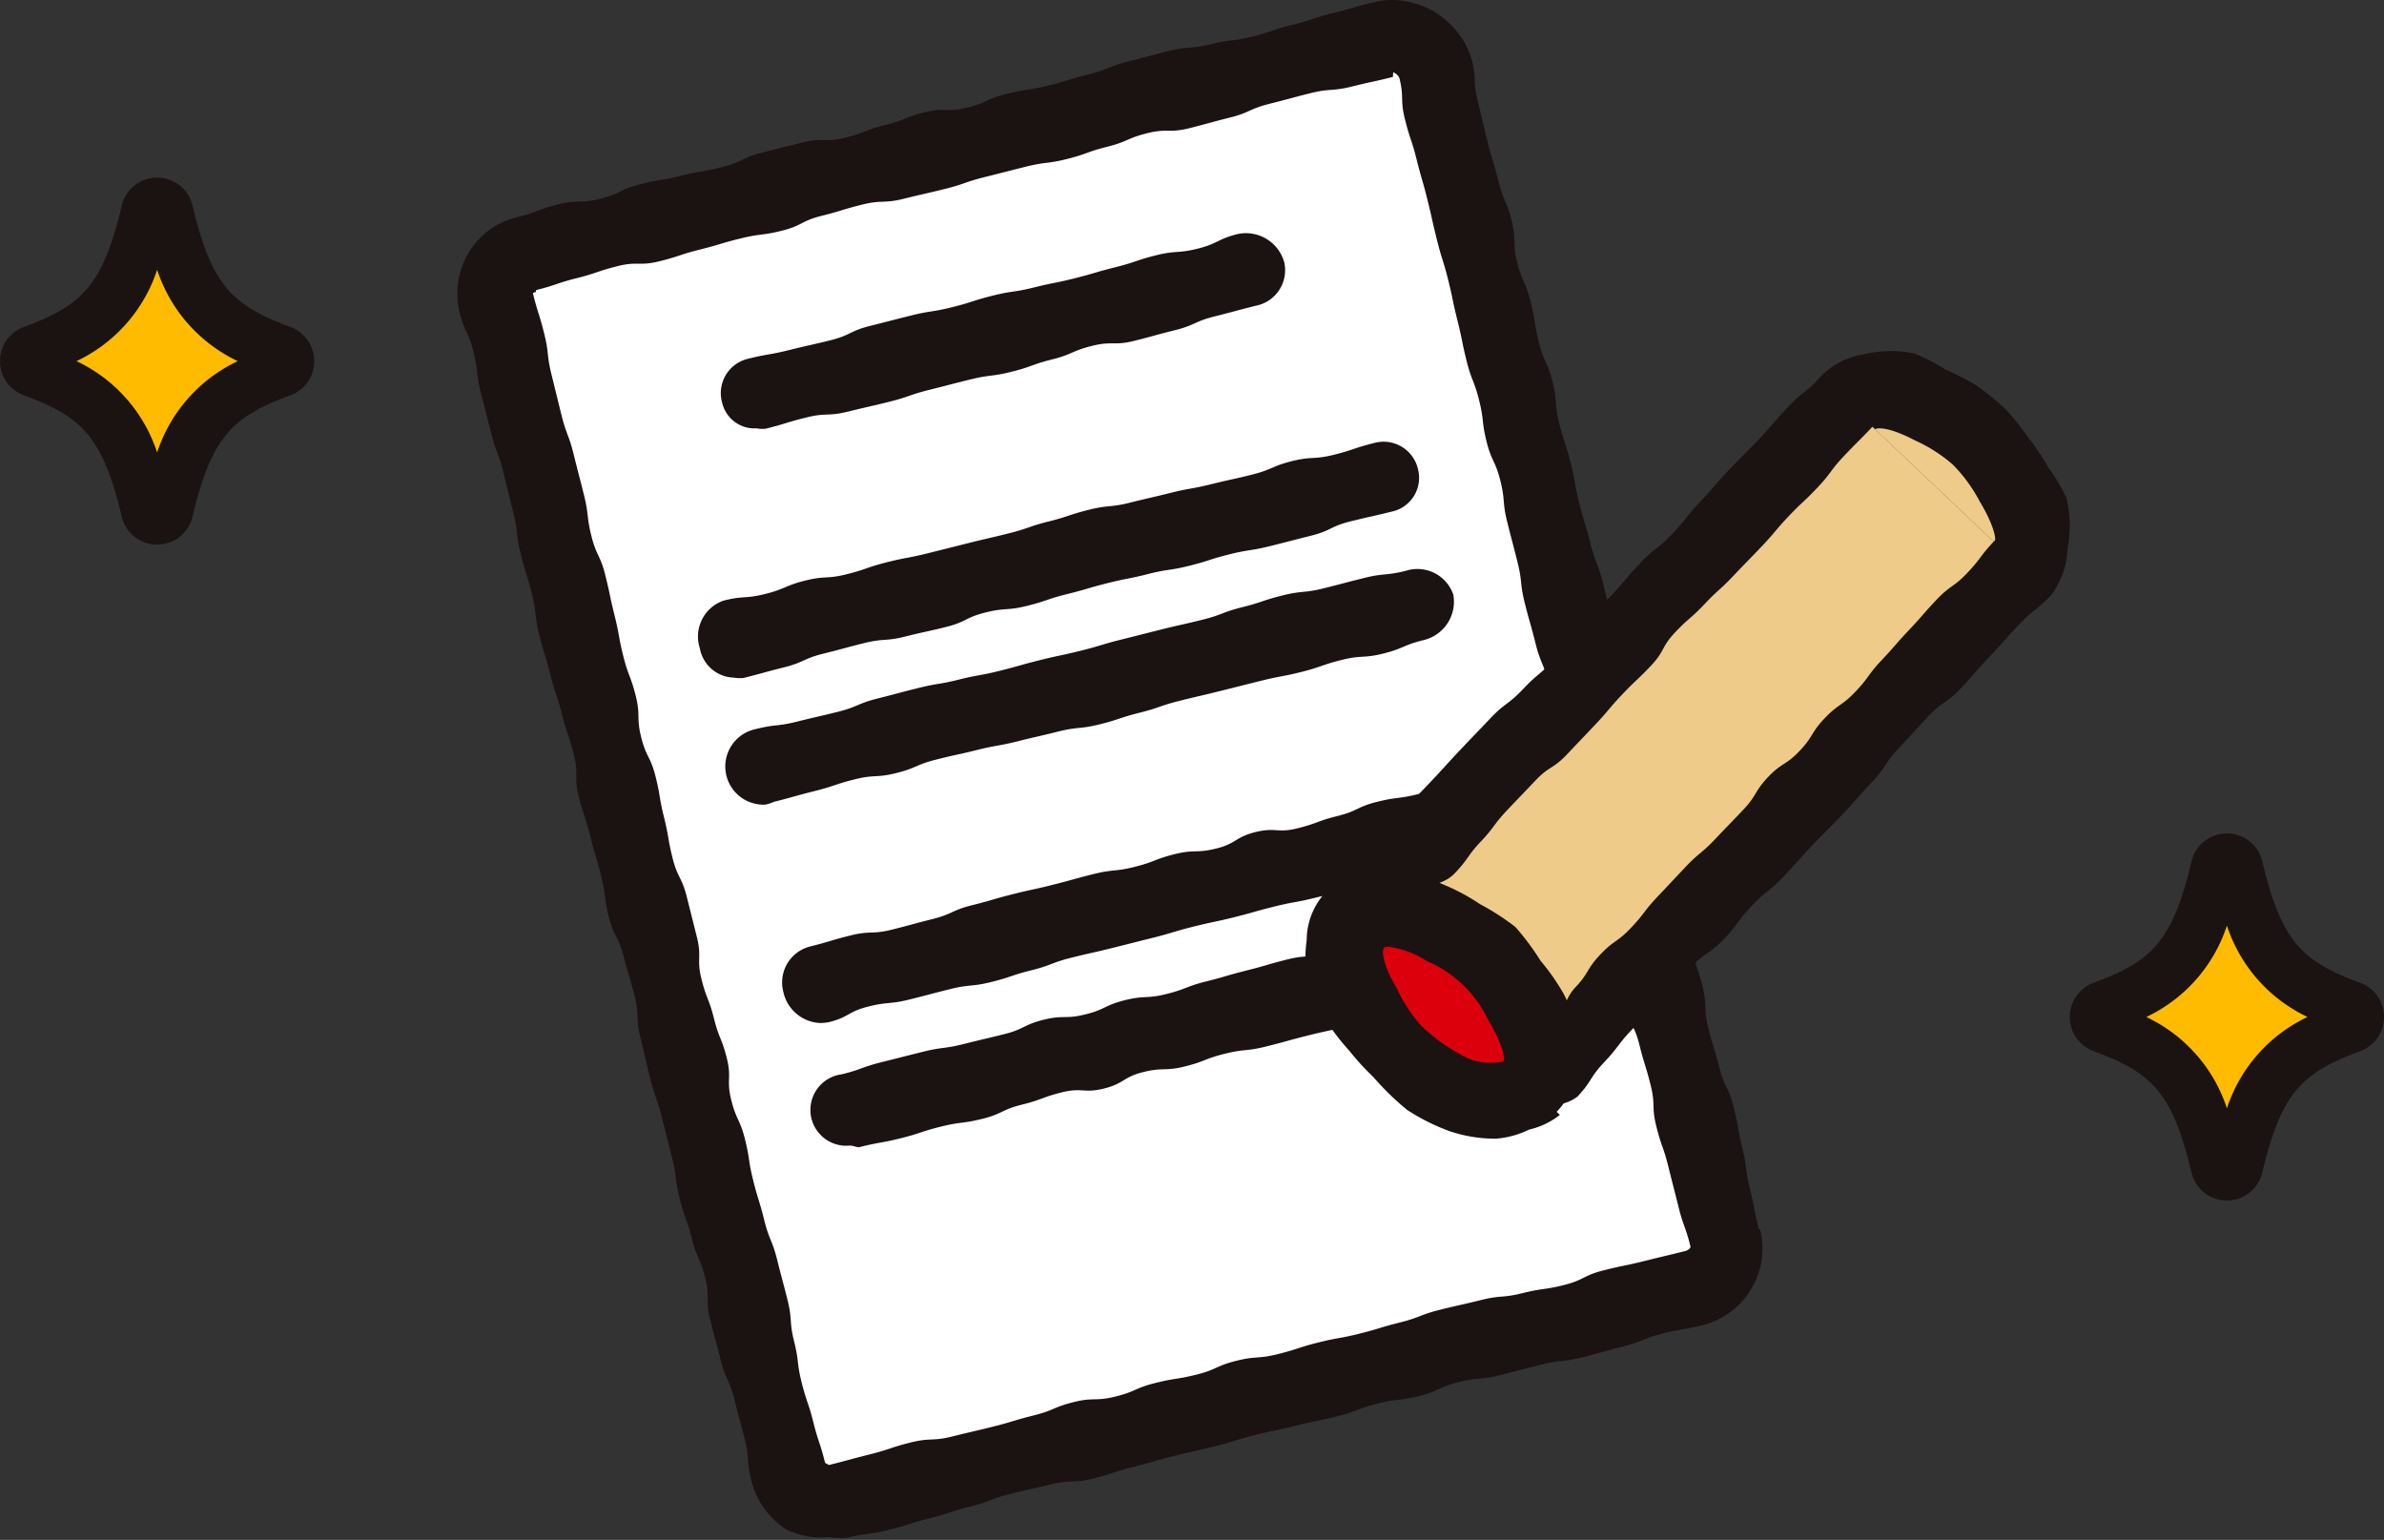
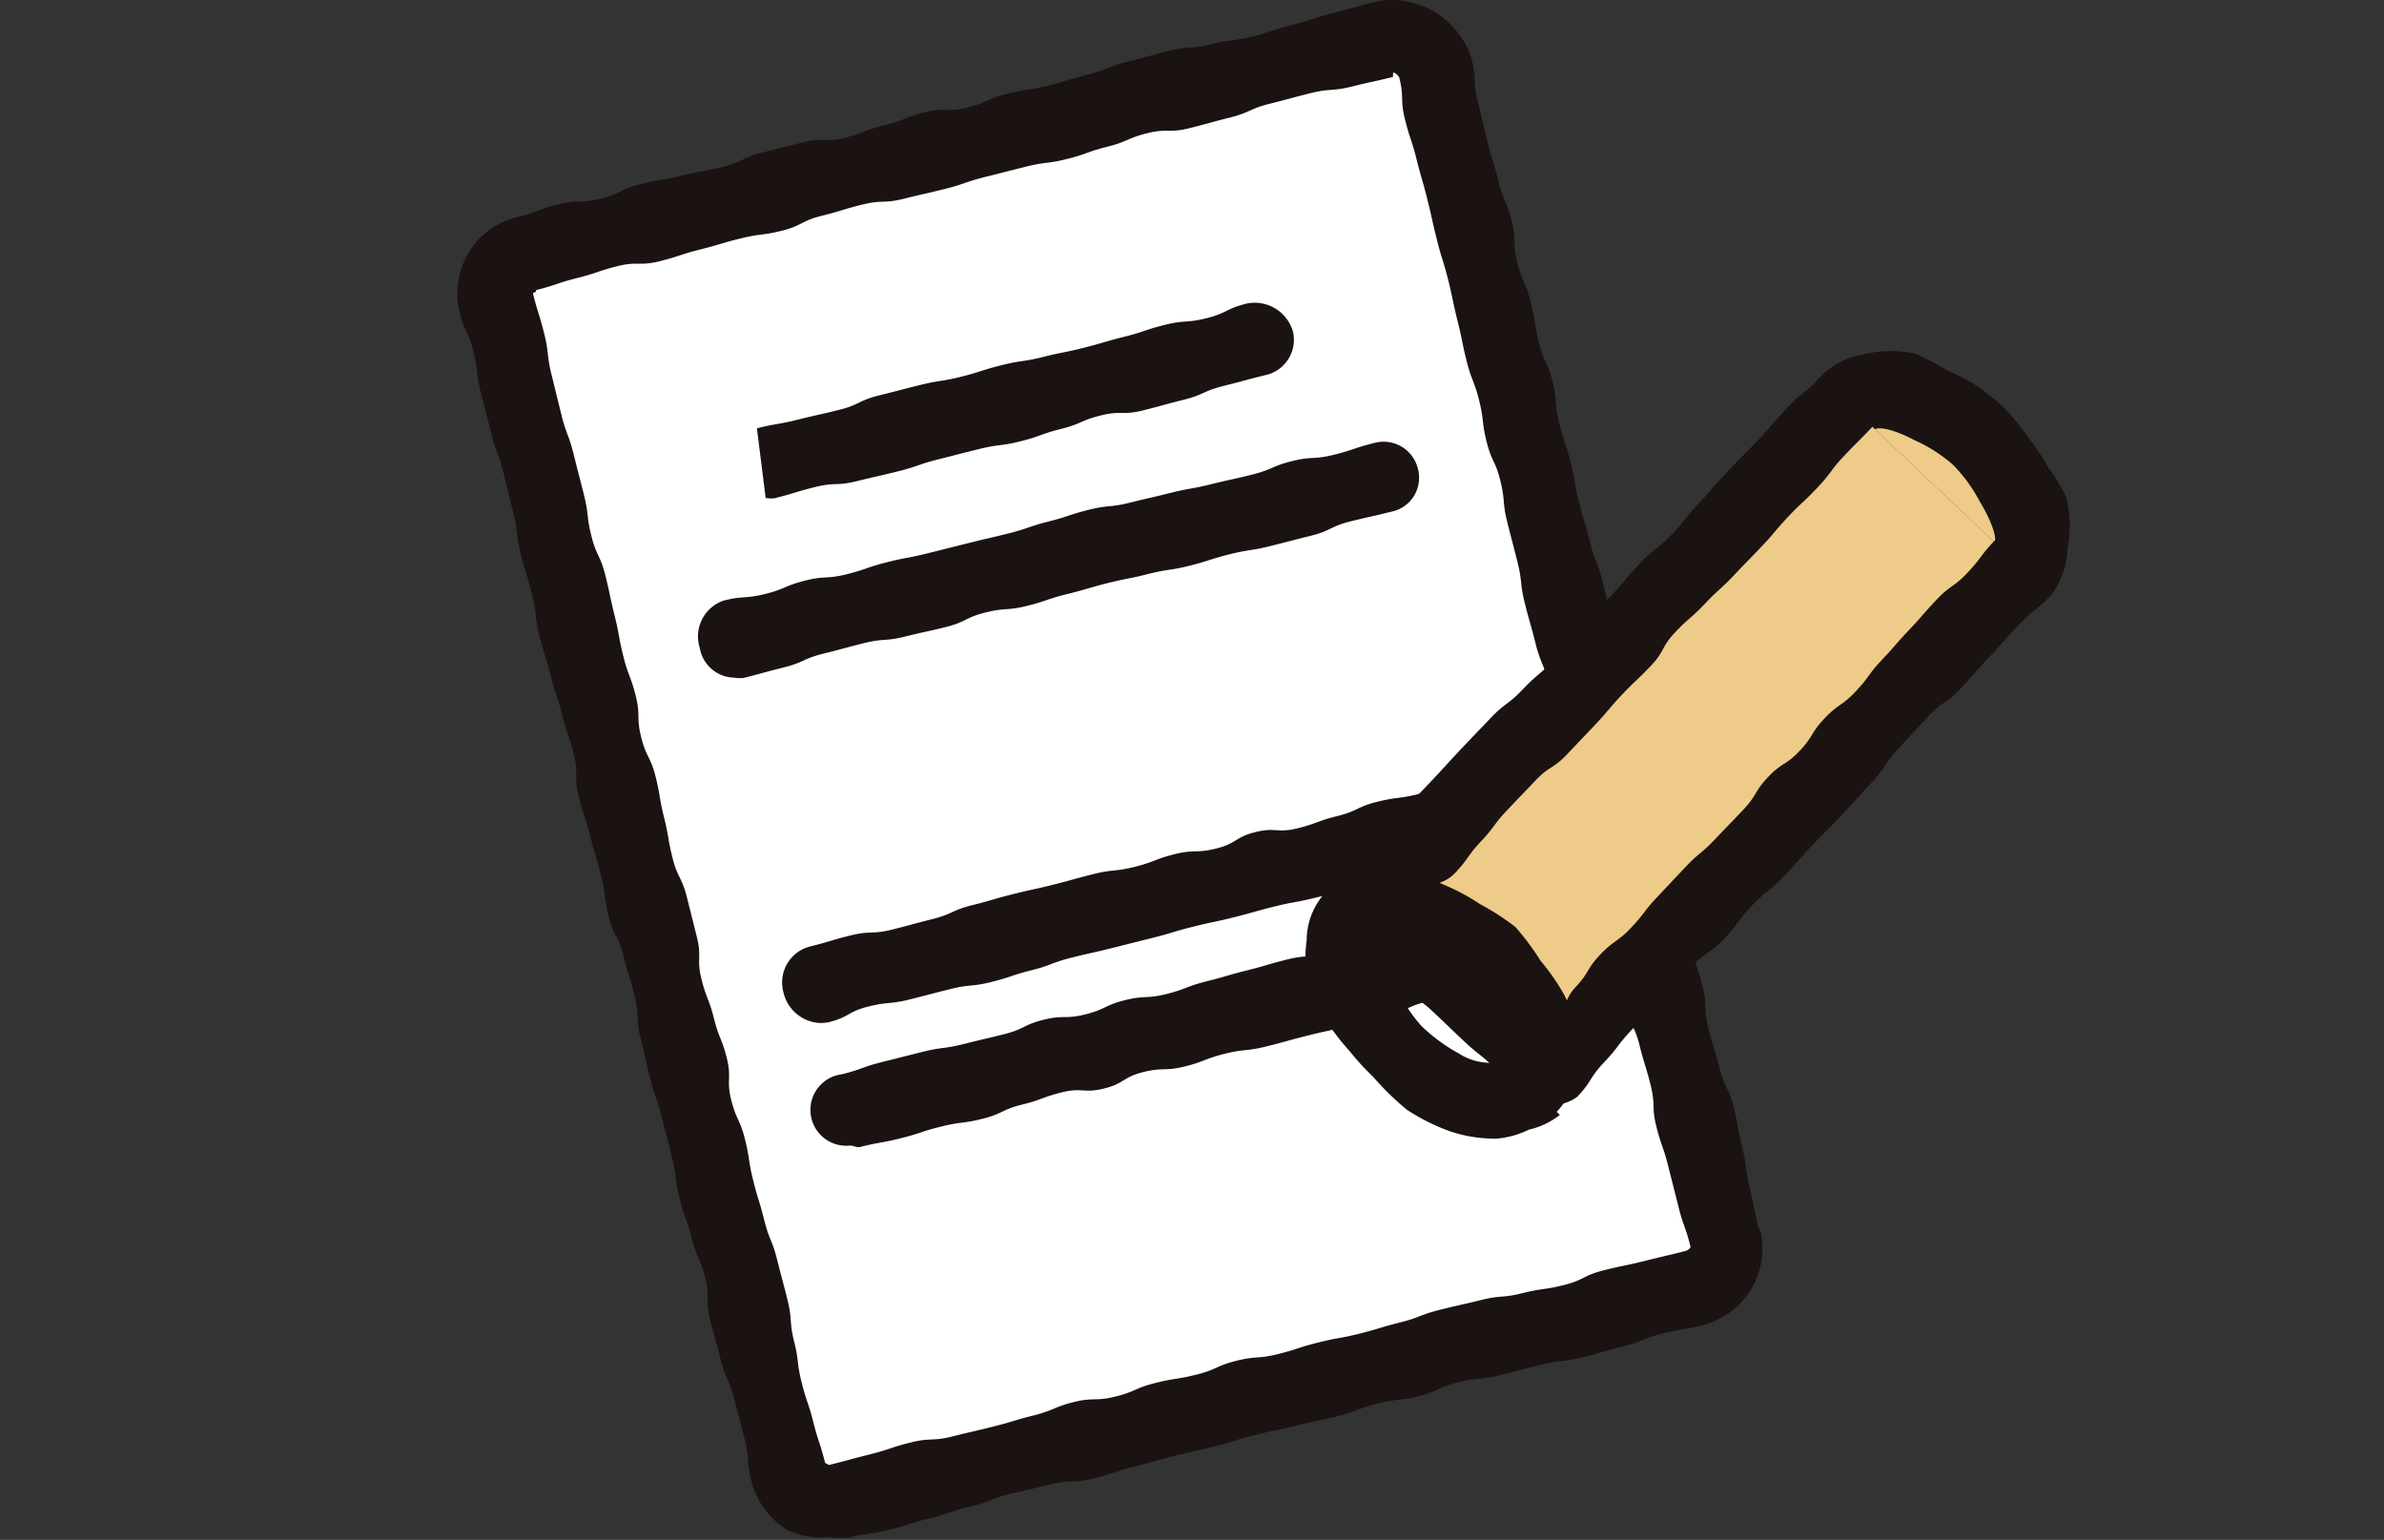
<svg xmlns="http://www.w3.org/2000/svg" viewBox="0 0 174.469 112.697">
  <rect x="0" y="0" width="174.469" height="112.697" fill="#333333" stroke="none" />
  <defs>
    <clipPath id="a">
      <path fill="none" d="M0 0h118.009v112.697H0z" data-name="長方形 1666" />
    </clipPath>
    <clipPath id="b">
-       <path fill="none" d="M0 0h22.996v26.859H0z" data-name="長方形 1668" />
-     </clipPath>
+       </clipPath>
  </defs>
  <g data-name="グループ 482">
    <g data-name="グループ 314">
      <g clip-path="url(#a)" data-name="グループ 313" transform="translate(33.464)">
        <path fill="#fff" d="M92.552 90.638a3.02 3.02 0 0 1-.039 2.294 3.2 3.2 0 0 1-1.939 1.388c-1.491.372-1.555.117-3.046.489s-1.484.4-2.975.771-1.424.64-2.915 1.012-1.483.407-2.974.779-1.586-.007-3.077.365-1.43.618-2.921.99-1.453.524-2.944.9-1.534.193-3.023.564-1.488.382-2.979.754-1.457.5-2.947.876-1.5.342-2.991.715-1.568.06-3.06.431-1.472.447-2.964.82-1.407.715-2.9 1.087-1.536.2-3.028.567-1.476.439-2.968.811-1.463.485-2.955.856-1.588-.012-3.08.359-1.46.5-2.953.872-1.464.495-2.959.867-1.476.45-2.971.822a3.13 3.13 0 0 1-2.3-.54 3 3 0 0 1-1.443-1.805c-.367-1.473-.167-1.523-.534-3s-.359-1.476-.726-2.949-.537-1.431-.9-2.905-.379-1.471-.747-2.946-.176-1.52-.543-2.994-.652-1.4-1.019-2.877-.314-1.487-.682-2.962-.27-1.5-.637-2.972-.541-1.431-.909-2.905-.031-1.558-.4-3.032-.684-1.4-1.052-2.87-.249-1.5-.617-2.978-.257-1.5-.625-2.977-.681-1.4-1.049-2.871-.371-1.473-.739-2.947.038-1.574-.329-3.046-.552-1.428-.919-2.9-.57-1.423-.938-2.9.045-1.578-.323-3.053-.639-1.406-1.007-2.88-.226-1.51-.594-2.984-.447-1.456-.814-2.932-.578-1.423-.945-2.9-.389-1.468-.757-2.944-.111-1.539-.479-3.014-.182-1.521-.55-3-.489-1.445-.857-2.92-.481-1.45-.849-2.929-.42-1.461-.788-2.937a3.173 3.173 0 0 1 2.243-3.709c1.491-.372 1.462-.491 2.953-.862s1.566-.07 3.057-.442 1.5-.35 2.988-.722 1.472-.446 2.964-.818 1.433-.6 2.925-.975 1.575-.035 3.066-.407 1.428-.622 2.919-.994 1.522-.242 3.012-.612 1.424-.639 2.915-1.011 1.554-.118 3.044-.49 1.466-.478 2.957-.85 1.516-.273 3.006-.644 1.472-.448 2.964-.82 1.445-.559 2.937-.931 1.5-.338 2.993-.711 1.551-.133 3.044-.506 1.53-.22 3.022-.591 1.409-.7 2.9-1.074 1.507-.313 3-.685 1.5-.358 2.993-.731 1.543-.178 3.038-.551a2.87 2.87 0 0 1 2.237.2 3 3 0 0 1 1.379 1.844c.368 1.473.5 1.439.871 2.913s.051 1.551.418 3.025.448 1.454.816 2.928.675 1.4 1.043 2.871.26 1.5.628 2.974.187 1.519.554 2.993.289 1.494.656 2.968.447 1.454.814 2.928.4 1.466.77 2.94.41 1.464.777 2.938.43 1.459.8 2.933.254 1.5.622 2.977.578 1.421.946 2.9.417 1.462.783 2.936.166 1.525.534 3 .386 1.468.753 2.94.135 1.533.5 3.007.646 1.4 1.013 2.878.173 1.524.54 3 .553 1.428.92 2.9.3 1.49.672 2.965.31 1.49.677 2.966.455 1.453.823 2.929.334 1.484.7 2.96.422 1.462.79 2.936.481 1.447.848 2.923.042 1.557.41 3.032.4 1.462.7 2.956.379 1.476.745 2.956" data-name="パス 1944" />
        <path fill="#1a1311" d="M27.175 112.487a5.7 5.7 0 0 1-3.022-.515 5.9 5.9 0 0 1-2.635-3.624c-.367-1.473-.112-1.537-.48-3.01s-.395-1.466-.762-2.94-.636-1.407-1-2.881-.4-1.466-.77-2.94.011-1.568-.356-3.042-.615-1.412-.982-2.886-.52-1.436-.888-2.911-.189-1.518-.557-2.991-.379-1.472-.746-2.947-.5-1.441-.869-2.915-.338-1.482-.705-2.957-.056-1.551-.423-3.025-.444-1.456-.811-2.931-.71-1.389-1.078-2.863-.192-1.518-.559-2.992-.434-1.456-.8-2.929-.48-1.447-.848-2.921.018-1.569-.35-3.043-.495-1.443-.862-2.918-.49-1.444-.857-2.918-.447-1.453-.815-2.927-.168-1.525-.536-3-.455-1.454-.823-2.929-.168-1.526-.536-3-.359-1.477-.727-2.953-.537-1.433-.905-2.908-.379-1.472-.748-2.948-.177-1.526-.545-3-.653-1.412-1.02-2.89a5.88 5.88 0 0 1 .714-4.413 5.73 5.73 0 0 1 3.6-2.552c1.491-.372 1.448-.546 2.939-.917s1.575-.035 3.066-.406 1.412-.688 2.9-1.06 1.52-.254 3.012-.626 1.519-.261 3.01-.633 1.413-.685 2.9-1.057 1.49-.375 2.981-.747 1.591.034 3.08-.338 1.445-.556 2.936-.927 1.44-.574 2.93-.946 1.595.041 3.086-.331 1.423-.644 2.914-1.016 1.527-.231 3.018-.6 1.472-.45 2.965-.822 1.44-.581 2.932-.954 1.486-.4 2.978-.768 1.556-.115 3.047-.487 1.538-.187 3.03-.559 1.462-.493 2.954-.866 1.467-.485 2.962-.858S65.6.526 67.1.153a5.77 5.77 0 0 1 2.994.1 5.86 5.86 0 0 1 2.575 1.517 5.9 5.9 0 0 1 1.575 2.592c.368 1.473.067 1.548.434 3.022s.345 1.479.713 2.952.441 1.455.808 2.929.6 1.417.967 2.891.031 1.558.4 3.031.618 1.411.986 2.885.238 1.507.605 2.981.635 1.407 1 2.881.114 1.538.482 3.012.474 1.448.842 2.922.269 1.5.636 2.973.444 1.455.811 2.929.555 1.428.923 2.9.334 1.483.7 2.957.129 1.534.5 3.008.215 1.51.582 2.983.7 1.392 1.065 2.867.308 1.488.676 2.962.353 1.478.721 2.953.173 1.522.54 3 .512 1.439.879 2.914.376 1.473.744 2.949.5 1.442.872 2.916.052 1.555.42 3.03.448 1.455.816 2.929.676 1.4 1.044 2.874.261 1.5.629 2.978.188 1.523.557 3 .29 1.5.659 2.976l.08-.019a5.6 5.6 0 0 1-.019 2.945 5.83 5.83 0 0 1-4.079 4.07c-1.491.372-1.52.259-3.011.631s-1.438.582-2.929.955-1.479.42-2.971.791-1.541.171-3.032.543-1.487.39-2.978.762-1.549.139-3.04.511-1.421.65-2.912 1.022-1.538.177-3.027.548-1.445.557-2.936.928-1.507.307-3 .679-1.506.314-3 .686-1.469.459-2.96.831-1.5.338-2.991.709-1.479.426-2.97.8-1.464.485-2.957.857-1.573.046-3.066.418-1.5.334-2.993.705-1.446.557-2.938.928-1.466.479-2.958.852-1.47.471-2.964.843-1.537.205-3.032.578a5.7 5.7 0 0 1-1.4-.048M68.5 5.3c-.021 0-.013.328-.035.333-1.491.372-1.5.329-2.993.7s-1.554.117-3.045.489-1.484.4-2.975.772-1.424.639-2.915 1.012-1.483.406-2.974.779-1.586-.007-3.076.365-1.43.619-2.921.99-1.451.524-2.94.895-1.535.194-3.026.566-1.488.382-2.978.753-1.459.506-2.95.877-1.5.342-2.989.714-1.569.06-3.061.432-1.472.448-2.965.82-1.407.715-2.9 1.087-1.536.2-3.029.568-1.475.438-2.967.811-1.464.484-2.956.856-1.588-.013-3.08.359-1.462.5-2.957.872-1.465.495-2.959.868c-.09.022-.023.085-.051.132s-.239.05-.217.139c.368 1.473.454 1.452.821 2.926s.168 1.523.535 3 .359 1.476.726 2.95.537 1.432.9 2.906.379 1.47.747 2.944.176 1.521.543 3 .652 1.4 1.02 2.878.314 1.487.681 2.961.27 1.5.638 2.973.541 1.431.908 2.9.031 1.558.4 3.033.684 1.4 1.051 2.869.25 1.5.618 2.979.256 1.5.624 2.976.681 1.4 1.049 2.871.371 1.472.738 2.944-.038 1.575.33 3.05.552 1.428.919 2.9.571 1.424.938 2.9-.046 1.577.322 3.051.64 1.407 1.007 2.881.227 1.511.595 2.986.447 1.456.814 2.932.578 1.423.945 2.9.392 1.469.759 2.943.111 1.54.479 3.015.183 1.522.55 3 .49 1.448.859 2.926.481 1.45.848 2.928c.022.089.108.1.155.123s.093.1.181.074c1.491-.373 1.484-.4 2.975-.773s1.462-.491 2.952-.862 1.566-.07 3.057-.442 1.5-.35 2.988-.722 1.473-.446 2.964-.818 1.434-.6 2.925-.975 1.575-.036 3.066-.407 1.427-.622 2.916-.993 1.523-.242 3.014-.613 1.424-.639 2.914-1.011 1.555-.118 3.046-.49 1.465-.478 2.955-.85 1.517-.273 3.008-.645 1.473-.447 2.966-.82 1.445-.559 2.937-.931 1.5-.338 2.993-.71 1.551-.133 3.043-.506 1.53-.22 3.022-.591 1.41-.7 2.9-1.075 1.51-.314 3-.686 1.5-.358 2.993-.731c.146-.036.407-.2.371-.342-.368-1.473-.512-1.438-.879-2.911s-.375-1.471-.743-2.944-.5-1.44-.871-2.914-.051-1.553-.419-3.027-.448-1.453-.815-2.927-.675-1.4-1.043-2.871-.26-1.5-.628-2.975-.187-1.519-.555-2.993-.289-1.494-.656-2.968-.447-1.454-.814-2.928-.4-1.466-.77-2.94-.41-1.464-.778-2.938-.43-1.459-.8-2.933-.254-1.5-.622-2.977-.579-1.421-.947-2.9-.415-1.461-.783-2.933-.166-1.524-.533-3-.386-1.469-.753-2.942-.135-1.533-.5-3.008-.646-1.4-1.013-2.878-.173-1.524-.54-3-.553-1.429-.92-2.9-.3-1.491-.671-2.967-.31-1.49-.678-2.965-.455-1.453-.823-2.928-.334-1.484-.7-2.959-.421-1.462-.79-2.938-.482-1.45-.85-2.928-.043-1.559-.411-3.037A.77.77 0 0 0 68.5 5.3" data-name="パス 1945" />
        <path fill="#fff" d="M21.986 29.076c1.493-.372 1.462-.491 2.955-.863s1.483-.415 2.977-.788 1.52-.265 3.012-.637 1.5-.339 3-.711 1.417-.682 2.912-1.054 1.491-.386 2.985-.758 1.527-.24 3.022-.612 1.469-.472 2.964-.845 1.53-.228 3.024-.6 1.512-.3 3.006-.677 1.481-.437 2.978-.81 1.466-.5 2.964-.869" data-name="パス 1946" />
-         <path fill="#1a1311" d="M21.929 31.347a2.435 2.435 0 0 1-2.543-1.867 2.583 2.583 0 0 1 1.9-3.224c1.493-.372 1.519-.266 3.011-.638s1.5-.339 3-.711 1.414-.681 2.909-1.054 1.49-.385 2.984-.757 1.527-.24 3.022-.612 1.47-.472 2.964-.845 1.53-.228 3.025-.6 1.51-.3 3.005-.677 1.479-.436 2.973-.809 1.463-.495 2.957-.868 1.561-.116 3.058-.489 1.418-.692 2.915-1.066a2.91 2.91 0 0 1 3.419 2.096 2.65 2.65 0 0 1-2.114 3.156c-1.493.372-1.485.4-2.978.772s-1.426.64-2.921 1.013-1.483.407-2.977.78-1.588-.006-3.082.366-1.432.619-2.926.992-1.457.525-2.952.9-1.538.2-3.032.567-1.492.383-2.986.756-1.46.506-2.954.878-1.5.343-3 .716-1.575.061-3.071.434-1.479.449-2.976.822a2.4 2.4 0 0 1-.632-.025" data-name="パス 1947" />
+         <path fill="#1a1311" d="M21.929 31.347c1.493-.372 1.519-.266 3.011-.638s1.5-.339 3-.711 1.414-.681 2.909-1.054 1.49-.385 2.984-.757 1.527-.24 3.022-.612 1.47-.472 2.964-.845 1.53-.228 3.025-.6 1.51-.3 3.005-.677 1.479-.436 2.973-.809 1.463-.495 2.957-.868 1.561-.116 3.058-.489 1.418-.692 2.915-1.066a2.91 2.91 0 0 1 3.419 2.096 2.65 2.65 0 0 1-2.114 3.156c-1.493.372-1.485.4-2.978.772s-1.426.64-2.921 1.013-1.483.407-2.977.78-1.588-.006-3.082.366-1.432.619-2.926.992-1.457.525-2.952.9-1.538.2-3.032.567-1.492.383-2.986.756-1.46.506-2.954.878-1.5.343-3 .716-1.575.061-3.071.434-1.479.449-2.976.822a2.4 2.4 0 0 1-.632-.025" data-name="パス 1947" />
        <path fill="#fff" d="M20.214 46.787c1.483-.37 1.539-.149 3.022-.519s1.384-.768 2.868-1.138 1.546-.111 3.028-.481 1.425-.6 2.909-.975 1.551-.094 3.035-.464 1.45-.5 2.935-.875 1.5-.287 2.987-.657 1.483-.373 2.967-.743 1.49-.348 2.974-.718 1.452-.5 2.936-.872 1.456-.486 2.941-.856 1.538-.154 3.022-.524 1.49-.346 2.974-.716 1.51-.271 2.994-.641 1.5-.326 2.986-.7 1.426-.614 2.913-.985" data-name="パス 1948" />
        <path fill="#1a1311" d="M20.22 49.594a2.61 2.61 0 0 1-2.469-2.158 2.776 2.776 0 0 1 1.755-3.484c1.484-.369 1.548-.111 3.031-.482s1.426-.6 2.909-.975 1.551-.094 3.032-.463 1.45-.5 2.933-.875 1.5-.287 2.987-.656 1.484-.373 2.968-.743 1.488-.348 2.971-.718 1.451-.5 2.935-.872 1.456-.486 2.94-.856 1.538-.154 3.023-.525 1.49-.346 2.975-.716 1.51-.27 2.994-.64 1.5-.325 2.981-.7 1.424-.614 2.909-.984 1.557-.089 3.045-.46 1.457-.49 2.945-.861a2.584 2.584 0 0 1 3.223 1.9 2.53 2.53 0 0 1-1.97 3.128c-1.484.37-1.491.336-2.976.706s-1.405.679-2.89 1.049-1.479.382-2.96.752-1.517.237-3 .607-1.458.469-2.941.839-1.52.225-3 .6-1.5.3-2.984.671-1.469.434-2.953.8-1.455.493-2.939.863-1.548.113-3.033.483-1.405.69-2.89 1.06-1.495.327-2.979.7-1.548.115-3.032.485-1.478.4-2.963.768-1.42.639-2.908 1.01-1.479.406-2.966.776a3 3 0 0 1-.7-.033" data-name="パス 1949" />
        <path fill="#fff" d="M22.518 56.031c1.483-.37 1.455-.482 2.94-.852s1.507-.273 2.991-.643 1.531-.174 3.012-.543 1.49-.345 2.974-.715 1.424-.6 2.907-.974 1.479-.393 2.963-.763 1.513-.252 3-.622 1.507-.274 2.991-.644 1.473-.415 2.958-.786 1.5-.317 2.983-.687 1.466-.443 2.951-.813 1.483-.375 2.967-.746 1.493-.336 2.977-.707 1.44-.55 2.925-.92 1.458-.489 2.945-.86 1.541-.153 3.029-.524" data-name="パス 1950" />
-         <path fill="#1a1311" d="M22.53 58.888a2.795 2.795 0 0 1-.678-5.531c1.483-.37 1.532-.174 3.015-.544s1.49-.345 2.974-.715 1.423-.6 2.905-.973 1.477-.393 2.961-.763 1.512-.252 2.994-.622 1.508-.274 2.992-.644 1.472-.415 2.956-.785 1.5-.317 2.981-.687 1.467-.443 2.952-.813 1.483-.375 2.967-.746 1.493-.337 2.978-.707 1.439-.55 2.923-.92 1.455-.489 2.94-.859 1.539-.153 3.024-.523 1.483-.389 2.97-.759 1.543-.149 3.03-.52a2.776 2.776 0 0 1 3.483 1.755 2.89 2.89 0 0 1-2.217 3.324c-1.484.37-1.425.605-2.909.975s-1.552.094-3.036.464-1.448.5-2.93.874-1.5.287-2.988.656-1.482.373-2.964.743-1.49.348-2.974.718-1.45.5-2.933.872-1.455.485-2.94.855-1.538.154-3.023.525-1.49.346-2.975.716-1.51.27-2.994.64-1.5.325-2.98.7-1.424.614-2.909.984-1.555.088-3.039.459-1.458.489-2.945.86-1.476.414-2.964.784a3 3 0 0 1-.647.211" data-name="パス 1951" />
        <path fill="#fff" d="M26.44 71.756c1.483-.37 1.538-.149 3.022-.519s1.472-.418 2.955-.787 1.465-.437 2.947-.807 1.562-.059 3.045-.429 1.476-.4 2.958-.77 1.415-.645 2.9-1.015 1.47-.426 2.953-.8 1.5-.326 2.98-.7 1.475-.41 2.959-.78 1.538-.159 3.022-.53 1.438-.559 2.922-.929 1.566-.044 3.05-.414 1.37-.829 2.854-1.2 1.6.091 3.084-.279 1.447-.534 2.934-.905 1.413-.669 2.9-1.04" data-name="パス 1952" />
        <path fill="#1a1311" d="M26.482 74.866a2.89 2.89 0 0 1-2.619-2.275 2.715 2.715 0 0 1 1.955-3.32c1.484-.37 1.467-.437 2.95-.807s1.562-.058 3.045-.428 1.474-.4 2.956-.77 1.415-.645 2.9-1.015 1.469-.425 2.952-.8 1.495-.325 2.98-.7 1.473-.41 2.957-.78 1.536-.159 3.02-.53 1.438-.558 2.923-.928 1.566-.044 3.051-.414 1.37-.83 2.854-1.2 1.6.092 3.084-.278 1.444-.533 2.929-.9 1.411-.668 2.9-1.038 1.531-.2 3.018-.567 1.459-.482 2.946-.853a2.96 2.96 0 0 1 3.43 2.153 2.7 2.7 0 0 1-2.1 3.217c-1.484.37-1.49.345-2.974.715s-1.425.6-2.909.974-1.476.393-2.958.763-1.513.252-3 .622-1.507.274-2.99.643-1.472.416-2.957.786-1.5.317-2.98.687-1.466.442-2.95.812-1.483.375-2.967.746-1.493.337-2.978.707-1.439.55-2.924.92-1.455.489-2.939.859-1.539.153-3.023.523-1.481.388-2.966.758-1.542.149-3.029.52-1.388.77-2.875 1.14a3.2 3.2 0 0 1-.717.06" data-name="パス 1953" />
        <path fill="#fff" d="M28.822 81.315c1.483-.37 1.405-.686 2.888-1.056s1.553-.089 3.037-.459 1.444-.522 2.926-.891 1.482-.376 2.966-.746 1.524-.2 3.007-.571 1.489-.354 2.973-.724 1.4-.686 2.888-1.056 1.571-.022 3.055-.391 1.41-.672 2.894-1.042 1.557-.081 3.042-.451 1.438-.556 2.923-.927 1.469-.428 2.953-.8 1.469-.43 2.954-.8 1.554-.092 3.039-.463 1.446-.536 2.933-.907 1.518-.246 3.005-.617" data-name="パス 1954" />
        <path fill="#1a1311" d="M28.793 83.835a2.626 2.626 0 1 1-.642-5.213c1.483-.37 1.445-.523 2.929-.893s1.483-.375 2.966-.746 1.524-.2 3.005-.571 1.488-.354 2.971-.724 1.4-.685 2.887-1.055 1.571-.022 3.056-.392 1.408-.67 2.891-1.04 1.557-.081 3.04-.451 1.438-.556 2.923-.926 1.47-.429 2.955-.8 1.469-.43 2.954-.8 1.554-.092 3.038-.462 1.443-.537 2.927-.907 1.516-.246 3-.616 1.429-.6 2.916-.975 1.542-.15 3.029-.52a2.716 2.716 0 0 1 3.32 1.955 2.817 2.817 0 0 1-1.986 3.4c-1.483.37-1.562.059-3.045.428s-1.476.4-2.96.771-1.413.645-2.895 1.014-1.47.425-2.953.8-1.494.325-2.977.7-1.474.41-2.958.78-1.536.159-3.019.529-1.437.559-2.921.929-1.566.043-3.051.414-1.37.829-2.854 1.2-1.6-.091-3.085.279-1.443.533-2.927.9-1.411.668-2.895 1.038-1.529.2-3.014.566-1.459.482-2.947.853-1.511.274-3 .645c-.222.055-.464-.1-.683-.1" data-name="パス 1955" />
        <path fill="#eecb89" d="M101.744 29.512a2.99 2.99 0 0 1 2.373-.862 7.2 7.2 0 0 1 2.669.378 12.4 12.4 0 0 1 2.541 1.091 16.7 16.7 0 0 1 2.046 1.864 17 17 0 0 1 1.991 1.925 13 13 0 0 1 1.39 2.413 7.4 7.4 0 0 1 .469 2.717 3.1 3.1 0 0 1-.832 2.445" data-name="パス 1956" />
        <path fill="#1a1311" d="M114.491 44.145a2.4 2.4 0 0 1-1.756-.711 2.584 2.584 0 0 1-.229-3.735c.171-.286-.135-1.421-1.1-3.024a11.4 11.4 0 0 0-1.95-2.667 11.2 11.2 0 0 0-2.787-1.782c-1.652-.869-2.655-.992-2.937-.8a2.845 2.845 0 0 1-3.959-.078 2.58 2.58 0 0 1-.037-3.74 5.46 5.46 0 0 1 3.156-1.664 8.5 8.5 0 0 1 3.714-.083 14 14 0 0 1 2.348 1.208 16.3 16.3 0 0 1 2.319 1.212 19 19 0 0 1 2.031 1.664 19 19 0 0 1 1.642 2.04 16.4 16.4 0 0 1 1.447 2.158 14.4 14.4 0 0 1 1.363 2.265 8.5 8.5 0 0 1 .087 3.713 5.85 5.85 0 0 1-1.235 3.461 2.79 2.79 0 0 1-2.117.564" data-name="パス 1957" />
        <path fill="#eecb89" d="M114.395 41.487c-1.082 1.143-1.071 1.153-2.155 2.3s-1.085 1.143-2.168 2.288-.988 1.232-2.069 2.376-1.089 1.139-2.172 2.284-.941 1.28-2.022 2.424-1.206 1.029-2.291 2.174-1.157 1.075-2.24 2.219-.9 1.319-1.984 2.464-1.069 1.16-2.153 2.3-1.4.842-2.489 1.988-.742 1.466-1.825 2.611-1.1 1.131-2.183 2.277-1.061 1.168-2.144 2.314-1.095 1.136-2.179 2.282-1.28.965-2.367 2.113-.579 2.014-2.157 2.113c-1.471.091-1.136-.722-2.206-1.735s-.977-1.115-2.049-2.13-1.134-.949-2.206-1.964-.913-1.184-1.985-2.2-1.165-.92-2.239-1.937-2.215-.528-2.209-2.007c.004-1.577 1.125-1.137 2.208-2.277s1.031-1.195 2.114-2.339 1.251-.983 2.333-2.127.89-1.328 1.973-2.473 1.2-1.037 2.279-2.182 1.112-1.118 2.2-2.263.955-1.267 2.037-2.412 1.147-1.085 2.23-2.23 1.022-1.2 2.106-2.35 1.1-1.127 2.187-2.273 1.164-1.068 2.247-2.212 1.187-1.048 2.271-2.194.8-1.416 1.883-2.562 1.144-1.089 2.229-2.235 1.024-1.207 2.11-2.354 1.085-1.146 2.175-2.294" data-name="パス 1958" />
        <path fill="#1a1311" d="M79.809 80.826a2.5 2.5 0 0 1-1.8-.7c-1.071-1.013-1.069-1.016-2.14-2.029s-1.161-.92-2.233-1.935-1.067-1.02-2.139-2.035-1.208-.871-2.281-1.886-.958-1.14-2.032-2.156-1-1.091-2.079-2.108a2.89 2.89 0 0 1-1.08-1.857 3.12 3.12 0 0 1 .782-2.1c1.082-1.143 1.4-.84 2.485-1.983s.742-1.467 1.826-2.612 1.1-1.129 2.179-2.272 1.06-1.167 2.143-2.312 1.092-1.135 2.175-2.279 1.277-.962 2.361-2.107 1.207-1.027 2.29-2.172.848-1.368 1.932-2.513 1.184-1.05 2.268-2.2 1.019-1.208 2.1-2.353 1.253-.984 2.336-2.127.989-1.236 2.072-2.382 1.032-1.2 2.116-2.34 1.119-1.113 2.2-2.26 1.034-1.2 2.12-2.345 1.256-.987 2.342-2.135a2.68 2.68 0 0 1 3.812-.294 2.77 2.77 0 0 1 0 3.9c-1.023 1.082-1.052 1.054-2.076 2.136s-.895 1.2-1.919 2.287-1.086 1.023-2.11 2.1-.962 1.142-1.987 2.224-1.043 1.064-2.066 2.146-1.106 1.007-2.131 2.09-1.127.985-2.151 2.067-.739 1.353-1.764 2.436-1.085 1.027-2.11 2.11-.963 1.142-1.988 2.225-1.029 1.078-2.053 2.16-1.287.835-2.313 1.918-1.034 1.075-2.059 2.159-.9 1.206-1.922 2.29-.874 1.23-1.9 2.316-2.238.535-2.18 2.028c.06 1.527 1.244.884 2.355 1.935s1.084 1.08 2.195 2.131.941 1.235 2.054 2.288.735 2.223 2.268 2.2c1.488-.019 1.1-1.143 2.125-2.225s.788-1.306 1.812-2.388 1.234-.883 2.257-1.964.91-1.191 1.935-2.273 1.02-1.086 2.043-2.168 1.151-.964 2.176-2.047 1.037-1.071 2.061-2.153.788-1.307 1.813-2.39 1.286-.836 2.312-1.919.8-1.3 1.825-2.38 1.241-.877 2.265-1.959.886-1.215 1.911-2.3.981-1.125 2.007-2.209.981-1.126 2.006-2.209 1.236-.889 2.263-1.974.9-1.2 1.93-2.288a2.76 2.76 0 0 1 3.891-.016 2.86 2.86 0 0 1 .279 3.963c-1.082 1.143-1.247.987-2.329 2.13s-1.047 1.179-2.131 2.323-1.032 1.191-2.114 2.334-1.316.924-2.4 2.069-1.06 1.166-2.143 2.309-.877 1.341-1.961 2.486-1.042 1.183-2.125 2.328-1.116 1.113-2.2 2.258-1.054 1.174-2.139 2.319-1.242 1-2.326 2.142-.942 1.277-2.024 2.422-1.328.914-2.412 2.06-.741 1.471-1.825 2.616-1.431.819-2.515 1.965-.964 1.263-2.05 2.411-.863 1.359-1.949 2.507a2.9 2.9 0 0 1-2.165.557" data-name="パス 1959" />
-         <path fill="#dc000c" d="M78.529 79.555a3.22 3.22 0 0 1-2.486.813 7.4 7.4 0 0 1-2.612-.582 12 12 0 0 1-2.553-1.01 16.6 16.6 0 0 1-2.041-1.849 15.3 15.3 0 0 1-1.7-2.124 13 13 0 0 1-1.548-2.248 7.8 7.8 0 0 1-.781-2.627 3.58 3.58 0 0 1 .736-2.665 3.62 3.62 0 0 1 2.622-.946 7.9 7.9 0 0 1 2.709.588 14 14 0 0 1 2.28 1.531 14.1 14.1 0 0 1 3.974 3.668 12.3 12.3 0 0 1 1.349 2.351 8.2 8.2 0 0 1 .948 2.562 3.35 3.35 0 0 1-.9 2.539" data-name="パス 1960" />
        <path fill="#1a1311" d="M76.058 83.334a10.4 10.4 0 0 1-3.432-.547 15.2 15.2 0 0 1-3.11-1.555 20 20 0 0 1-2.477-2.413 18.4 18.4 0 0 1-1.746-1.908 17 17 0 0 1-1.6-2.05 14 14 0 0 1-1.267-2.315 8.7 8.7 0 0 1-.262-3.726 5.174 5.174 0 0 1 4.059-5.046 8 8 0 0 1 3.072.078 11.5 11.5 0 0 1 2.887.891 15 15 0 0 1 2.666 1.428 18 18 0 0 1 2.587 1.669 18.3 18.3 0 0 1 1.837 2.467 16 16 0 0 1 1.743 2.51 11.7 11.7 0 0 1 .993 2.9 7.5 7.5 0 0 1-.169 3.032 5.36 5.36 0 0 1-1.383 2.622l.237.224a5.7 5.7 0 0 1-2.257 1.078 6.7 6.7 0 0 1-2.378.66m2.483-3.886s-.189.122-.189.118c0-.057.185-.118.189-.118M68.124 69.294c-.231 0-.236.039-.318.094-.163.281-.031 1.3.934 2.907a11 11 0 0 0 1.829 2.8 12.7 12.7 0 0 0 2.722 2 4.27 4.27 0 0 0 3.262.585c.165-.316-.149-1.442-1.1-3.024a8.77 8.77 0 0 0-4.523-4.332 6.6 6.6 0 0 0-2.808-1.033" data-name="パス 1961" />
      </g>
    </g>
    <g data-name="グループ 324">
      <g clip-path="url(#b)" data-name="グループ 318" transform="translate(0 13)">
        <path fill="#fb0" d="M20.584 14.139c-5.1 1.887-6.876 3.99-8.356 10.235a.752.752 0 0 1-1.461 0c-1.48-6.245-3.252-8.348-8.356-10.235a.753.753 0 0 1 0-1.418c5.1-1.887 6.876-3.99 8.356-10.235a.752.752 0 0 1 1.461 0c1.48 6.245 3.251 8.348 8.356 10.235a.753.753 0 0 1 0 1.418" data-name="パス 2000" />
-         <path fill="#1a1311" d="M11.5 26.859a2.65 2.65 0 0 1-2.591-2.044c-1.4-5.892-2.934-7.321-7.158-8.882a2.666 2.666 0 0 1 0-5.007c4.223-1.56 5.762-2.989 7.158-8.881A2.65 2.65 0 0 1 11.5 0a2.65 2.65 0 0 1 2.59 2.046c1.4 5.891 2.935 7.32 7.158 8.881a2.665 2.665 0 0 1 0 5.006c-4.223 1.561-5.762 2.99-7.158 8.881a2.65 2.65 0 0 1-2.59 2.045m-5.9-13.43a11.27 11.27 0 0 1 5.9 6.687 11.27 11.27 0 0 1 5.9-6.687 11.27 11.27 0 0 1-5.9-6.687 11.27 11.27 0 0 1-5.9 6.687" data-name="パス 2001" />
      </g>
    </g>
    <g data-name="グループ 325">
      <g clip-path="url(#b)" data-name="グループ 318" transform="translate(151.473 61)">
-         <path fill="#fb0" d="M20.584 14.139c-5.1 1.887-6.876 3.99-8.356 10.235a.752.752 0 0 1-1.461 0c-1.48-6.245-3.252-8.348-8.356-10.235a.753.753 0 0 1 0-1.418c5.1-1.887 6.876-3.99 8.356-10.235a.752.752 0 0 1 1.461 0c1.48 6.245 3.251 8.348 8.356 10.235a.753.753 0 0 1 0 1.418" data-name="パス 2000" />
        <path fill="#1a1311" d="M11.5 26.859a2.65 2.65 0 0 1-2.591-2.044c-1.4-5.892-2.934-7.321-7.158-8.882a2.666 2.666 0 0 1 0-5.007c4.223-1.56 5.762-2.989 7.158-8.881A2.65 2.65 0 0 1 11.5 0a2.65 2.65 0 0 1 2.59 2.046c1.4 5.891 2.935 7.32 7.158 8.881a2.665 2.665 0 0 1 0 5.006c-4.223 1.561-5.762 2.99-7.158 8.881a2.65 2.65 0 0 1-2.59 2.045m-5.9-13.43a11.27 11.27 0 0 1 5.9 6.687 11.27 11.27 0 0 1 5.9-6.687 11.27 11.27 0 0 1-5.9-6.687 11.27 11.27 0 0 1-5.9 6.687" data-name="パス 2001" />
      </g>
    </g>
  </g>
</svg>